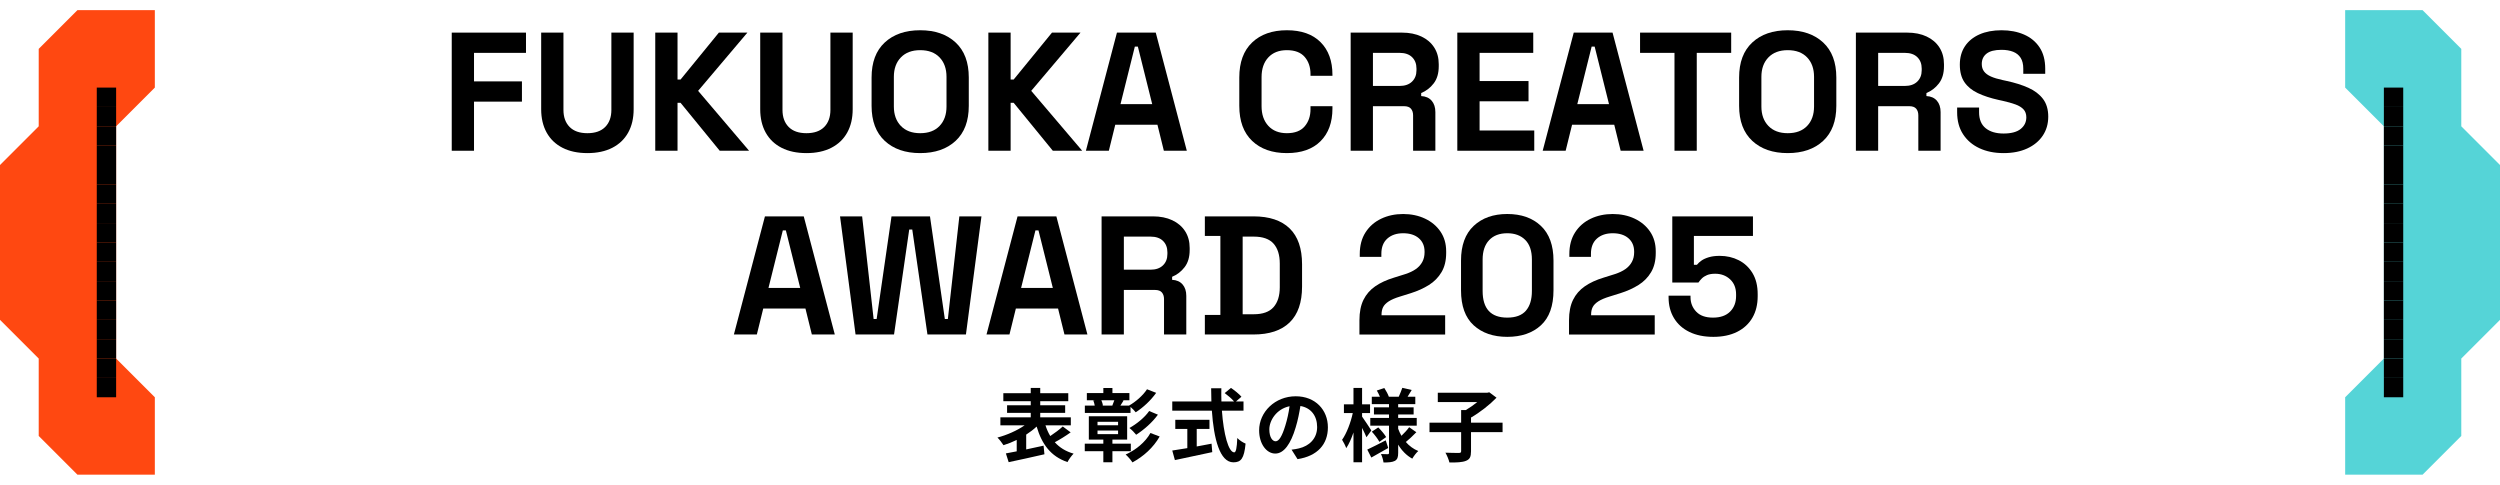
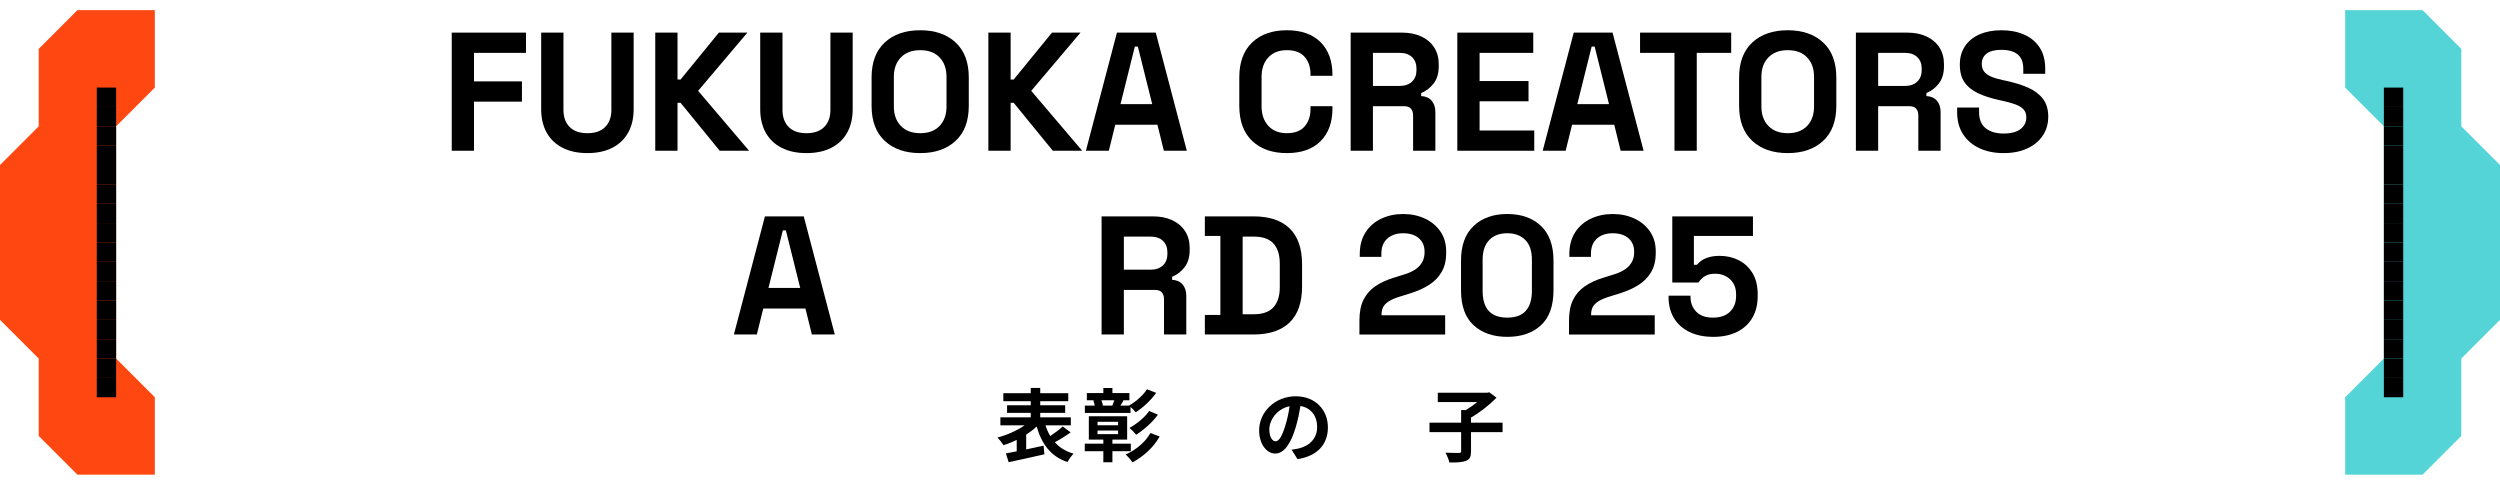
<svg xmlns="http://www.w3.org/2000/svg" id="_レイヤー_2" version="1.1" viewBox="0 0 533.333 103.434">
  <defs>
    <style>
      .st0 {
        fill: #55d4d7;
      }

      .st1 {
        fill: #ff4811;
      }
    </style>
  </defs>
  <g>
    <g>
      <polygon class="st1" points="16.516 2.168 8.258 10.427 8.258 26.943 0 35.201 0 68.233 8.258 76.491 8.258 93.007 16.516 101.265 33.032 101.265 33.032 84.749 24.774 76.491 24.774 26.943 33.032 18.685 33.032 2.168 16.516 2.168" />
      <rect x="20.645" y="26.943" width="4.129" height="4.129" />
      <rect x="20.645" y="22.814" width="4.129" height="4.129" />
      <rect x="20.645" y="18.685" width="4.129" height="4.129" />
      <rect x="20.645" y="72.362" width="4.129" height="4.129" />
      <rect x="20.645" y="76.491" width="4.129" height="4.129" />
      <rect x="20.645" y="80.62" width="4.129" height="4.129" />
      <rect x="20.645" y="31.072" width="4.129" height="4.129" />
      <rect x="20.645" y="68.233" width="4.129" height="4.129" />
      <rect x="20.645" y="35.201" width="4.129" height="4.129" />
      <rect x="20.645" y="39.33" width="4.129" height="4.129" />
      <rect x="20.645" y="43.459" width="4.129" height="4.129" />
      <rect x="20.645" y="47.588" width="4.129" height="4.129" />
      <rect x="20.645" y="51.717" width="4.129" height="4.129" />
      <rect x="20.645" y="55.846" width="4.129" height="4.129" />
      <rect x="20.645" y="59.975" width="4.129" height="4.129" />
      <rect x="20.645" y="64.104" width="4.129" height="4.129" />
    </g>
    <g>
      <polygon class="st0" points="516.817 101.265 525.075 93.007 525.075 76.491 533.333 68.233 533.333 35.201 525.075 26.943 525.075 10.427 516.817 2.168 500.301 2.168 500.301 18.685 508.559 26.943 508.559 76.491 500.301 84.749 500.301 101.265 516.817 101.265" />
      <rect x="508.559" y="72.362" width="4.129" height="4.129" />
      <rect x="508.559" y="76.491" width="4.129" height="4.129" />
      <rect x="508.559" y="80.62" width="4.129" height="4.129" />
      <rect x="508.559" y="26.943" width="4.129" height="4.129" />
      <rect x="508.559" y="22.814" width="4.129" height="4.129" />
      <rect x="508.559" y="18.685" width="4.129" height="4.129" />
      <rect x="508.559" y="68.233" width="4.129" height="4.129" />
      <rect x="508.559" y="31.072" width="4.129" height="4.129" />
      <rect x="508.559" y="64.104" width="4.129" height="4.129" />
      <rect x="508.559" y="59.975" width="4.129" height="4.129" />
      <rect x="508.559" y="55.846" width="4.129" height="4.129" />
      <rect x="508.559" y="51.717" width="4.129" height="4.129" />
      <rect x="508.559" y="47.588" width="4.129" height="4.129" />
      <rect x="508.559" y="43.459" width="4.129" height="4.129" />
      <rect x="508.559" y="39.33" width="4.129" height="4.129" />
      <rect x="508.559" y="35.201" width="4.129" height="4.129" />
    </g>
  </g>
  <g>
    <path d="M96.371,32.158V6.958h15.84v4.32h-11.088v6.084h10.224v4.32h-10.224v10.476h-4.752Z" />
    <path d="M125.315,32.662c-2.064,0-3.834-.378-5.31-1.134-1.476-.756-2.604-1.836-3.384-3.24-.78-1.404-1.17-3.065-1.17-4.986V6.958h4.752v16.488c0,1.536.438,2.748,1.314,3.636.876.888,2.142,1.332,3.798,1.332,1.656,0,2.921-.444,3.798-1.332.876-.888,1.314-2.1,1.314-3.636V6.958h4.752v16.344c0,1.92-.39,3.582-1.17,4.986-.78,1.404-1.908,2.484-3.384,3.24-1.476.756-3.246,1.134-5.31,1.134Z" />
    <path d="M139.787,32.158V6.958h4.752v10.008h.648l8.172-10.008h6.084l-10.512,12.42,10.872,12.78h-6.264l-8.352-10.224h-.648v10.224h-4.752Z" />
    <path d="M172.043,32.662c-2.064,0-3.834-.378-5.31-1.134-1.476-.756-2.604-1.836-3.384-3.24-.78-1.404-1.17-3.065-1.17-4.986V6.958h4.752v16.488c0,1.536.438,2.748,1.314,3.636.876.888,2.142,1.332,3.798,1.332,1.656,0,2.921-.444,3.798-1.332.876-.888,1.314-2.1,1.314-3.636V6.958h4.752v16.344c0,1.92-.39,3.582-1.17,4.986-.78,1.404-1.908,2.484-3.384,3.24-1.476.756-3.246,1.134-5.31,1.134Z" />
    <path d="M196.306,32.662c-3.168,0-5.688-.87-7.56-2.61-1.872-1.74-2.808-4.23-2.808-7.47v-6.048c0-3.24.936-5.729,2.808-7.47,1.872-1.74,4.392-2.61,7.56-2.61s5.688.87,7.56,2.61c1.872,1.741,2.808,4.23,2.808,7.47v6.048c0,3.24-.936,5.73-2.808,7.47-1.872,1.74-4.392,2.61-7.56,2.61ZM196.306,28.414c1.776,0,3.156-.516,4.14-1.548.984-1.032,1.476-2.412,1.476-4.14v-6.336c0-1.728-.492-3.108-1.476-4.14-.984-1.031-2.364-1.548-4.14-1.548-1.752,0-3.126.517-4.122,1.548-.996,1.032-1.494,2.412-1.494,4.14v6.336c0,1.728.498,3.108,1.494,4.14.996,1.032,2.37,1.548,4.122,1.548Z" />
    <path d="M210.85,32.158V6.958h4.752v10.008h.648l8.172-10.008h6.084l-10.512,12.42,10.872,12.78h-6.264l-8.352-10.224h-.648v10.224h-4.752Z" />
    <path d="M231.657,32.158l6.624-25.2h8.28l6.624,25.2h-4.896l-1.368-5.544h-9l-1.368,5.544h-4.896ZM239.037,22.222h6.768l-3.06-12.276h-.648l-3.06,12.276Z" />
    <path d="M274.534,32.662c-3.12,0-5.593-.87-7.416-2.61-1.824-1.74-2.736-4.23-2.736-7.47v-6.048c0-3.24.912-5.729,2.736-7.47,1.823-1.74,4.296-2.61,7.416-2.61,3.096,0,5.489.846,7.182,2.538s2.538,4.014,2.538,6.966v.216h-4.68v-.36c0-1.488-.414-2.711-1.242-3.672-.828-.959-2.095-1.44-3.798-1.44-1.681,0-3.001.517-3.96,1.548-.961,1.032-1.44,2.437-1.44,4.212v6.192c0,1.752.479,3.15,1.44,4.194.959,1.044,2.279,1.566,3.96,1.566,1.703,0,2.97-.486,3.798-1.458.828-.972,1.242-2.189,1.242-3.654v-.648h4.68v.504c0,2.952-.846,5.274-2.538,6.966-1.692,1.692-4.086,2.538-7.182,2.538Z" />
    <path d="M288.141,32.158V6.958h10.944c1.584,0,2.964.276,4.14.828,1.176.552,2.088,1.332,2.736,2.34.648,1.008.972,2.196.972,3.564v.432c0,1.512-.359,2.736-1.08,3.672-.72.936-1.607,1.62-2.664,2.052v.648c.96.048,1.704.378,2.232.99.527.612.792,1.422.792,2.43v8.244h-4.752v-7.56c0-.576-.15-1.044-.45-1.404-.3-.36-.798-.54-1.494-.54h-6.624v9.504h-4.752ZM292.893,18.334h5.688c1.128,0,2.01-.306,2.646-.918.636-.612.954-1.422.954-2.43v-.36c0-1.008-.312-1.818-.936-2.43-.625-.612-1.513-.918-2.664-.918h-5.688v7.056Z" />
    <path d="M310.893,32.158V6.958h16.2v4.32h-11.448v6.012h10.439v4.32h-10.439v6.228h11.664v4.32h-16.416Z" />
    <path d="M329.108,32.158l6.624-25.2h8.28l6.624,25.2h-4.896l-1.367-5.544h-9l-1.368,5.544h-4.896ZM336.488,22.222h6.769l-3.061-12.276h-.647l-3.061,12.276Z" />
    <path d="M357.224,32.158V11.278h-7.345v-4.32h19.44v4.32h-7.344v20.88h-4.752Z" />
    <path d="M381.38,32.662c-3.168,0-5.688-.87-7.56-2.61-1.872-1.74-2.809-4.23-2.809-7.47v-6.048c0-3.24.937-5.729,2.809-7.47,1.872-1.74,4.392-2.61,7.56-2.61s5.688.87,7.561,2.61c1.872,1.741,2.808,4.23,2.808,7.47v6.048c0,3.24-.936,5.73-2.808,7.47-1.872,1.74-4.393,2.61-7.561,2.61ZM381.38,28.414c1.776,0,3.156-.516,4.141-1.548.983-1.032,1.476-2.412,1.476-4.14v-6.336c0-1.728-.492-3.108-1.476-4.14-.984-1.031-2.364-1.548-4.141-1.548-1.752,0-3.126.517-4.122,1.548-.996,1.032-1.494,2.412-1.494,4.14v6.336c0,1.728.498,3.108,1.494,4.14.996,1.032,2.37,1.548,4.122,1.548Z" />
    <path d="M395.923,32.158V6.958h10.944c1.584,0,2.964.276,4.14.828,1.176.552,2.088,1.332,2.736,2.34.647,1.008.972,2.196.972,3.564v.432c0,1.512-.36,2.736-1.08,3.672-.72.936-1.608,1.62-2.664,2.052v.648c.96.048,1.704.378,2.232.99.527.612.792,1.422.792,2.43v8.244h-4.752v-7.56c0-.576-.15-1.044-.45-1.404-.301-.36-.798-.54-1.494-.54h-6.624v9.504h-4.752ZM400.675,18.334h5.688c1.127,0,2.01-.306,2.646-.918.636-.612.954-1.422.954-2.43v-.36c0-1.008-.312-1.818-.936-2.43-.625-.612-1.513-.918-2.664-.918h-5.688v7.056Z" />
    <path d="M427.422,32.662c-1.944,0-3.66-.348-5.148-1.044s-2.651-1.692-3.491-2.988c-.841-1.296-1.261-2.856-1.261-4.68v-1.008h4.681v1.008c0,1.512.468,2.646,1.403,3.402.937.756,2.208,1.134,3.816,1.134,1.632,0,2.85-.324,3.654-.972.804-.648,1.206-1.476,1.206-2.484,0-.696-.198-1.26-.595-1.692-.396-.432-.972-.786-1.728-1.062s-1.674-.534-2.754-.774l-.828-.18c-1.729-.384-3.21-.87-4.446-1.458-1.236-.588-2.184-1.362-2.844-2.322-.66-.959-.99-2.208-.99-3.744,0-1.536.366-2.85,1.099-3.942.731-1.092,1.764-1.932,3.096-2.52,1.332-.588,2.897-.882,4.698-.882,1.8,0,3.401.306,4.806.918,1.404.612,2.508,1.524,3.312,2.736.805,1.212,1.206,2.73,1.206,4.554v1.08h-4.68v-1.08c0-.959-.187-1.733-.558-2.322-.373-.588-.906-1.02-1.603-1.296s-1.524-.414-2.483-.414c-1.44,0-2.502.27-3.187.81-.684.54-1.025,1.278-1.025,2.214,0,.625.161,1.152.485,1.584s.811.792,1.458,1.08c.648.288,1.477.54,2.484.756l.828.18c1.8.384,3.365.876,4.697,1.476,1.332.601,2.37,1.393,3.114,2.376.744.984,1.116,2.244,1.116,3.78,0,1.536-.391,2.886-1.17,4.05-.78,1.165-1.885,2.076-3.312,2.736-1.428.66-3.113.99-5.058.99Z" />
    <path d="M156.562,71.358l6.624-25.2h8.28l6.624,25.2h-4.896l-1.368-5.544h-9l-1.368,5.544h-4.896ZM163.942,61.422h6.768l-3.06-12.276h-.648l-3.06,12.276Z" />
-     <path d="M182.518,71.358l-3.312-25.2h4.716l2.448,21.889h.648l3.168-21.889h8.208l3.168,21.889h.648l2.448-21.889h4.716l-3.312,25.2h-8.208l-3.24-22.392h-.648l-3.24,22.392h-8.208Z" />
-     <path d="M210.454,71.358l6.624-25.2h8.28l6.624,25.2h-4.896l-1.368-5.544h-9l-1.368,5.544h-4.896ZM217.834,61.422h6.768l-3.06-12.276h-.648l-3.06,12.276Z" />
    <path d="M235.005,71.358v-25.2h10.944c1.584,0,2.964.276,4.14.828,1.176.552,2.088,1.332,2.736,2.34.648,1.008.972,2.196.972,3.564v.432c0,1.513-.36,2.736-1.08,3.673-.72.936-1.608,1.619-2.664,2.052v.647c.96.049,1.704.378,2.232.99s.792,1.422.792,2.43v8.244h-4.752v-7.56c0-.576-.15-1.044-.45-1.404-.3-.36-.798-.54-1.494-.54h-6.624v9.504h-4.752ZM239.757,57.534h5.688c1.128,0,2.01-.306,2.646-.918.636-.611.954-1.422.954-2.43v-.36c0-1.008-.312-1.818-.936-2.43-.625-.612-1.512-.918-2.664-.918h-5.688v7.056Z" />
    <path d="M257.036,71.358v-4.176h3.312v-16.848h-3.312v-4.176h10.369c3.384,0,5.958.858,7.722,2.574,1.764,1.716,2.646,4.266,2.646,7.65v4.752c0,3.384-.883,5.935-2.646,7.649-1.764,1.717-4.338,2.574-7.722,2.574h-10.369ZM265.101,67.039h2.376c1.919,0,3.323-.505,4.212-1.513.888-1.008,1.332-2.424,1.332-4.248v-5.04c0-1.848-.444-3.27-1.332-4.266-.889-.996-2.293-1.494-4.212-1.494h-2.376v16.561Z" />
    <path d="M290.012,71.358v-3.023c0-1.752.288-3.21.864-4.374s1.409-2.124,2.502-2.88c1.092-.757,2.43-1.374,4.014-1.854l2.412-.756c.888-.288,1.632-.642,2.232-1.062.6-.419,1.062-.93,1.386-1.529s.486-1.284.486-2.053v-.144c0-1.2-.409-2.154-1.225-2.862-.816-.708-1.932-1.062-3.348-1.062-1.393,0-2.515.378-3.366,1.134-.853.756-1.278,1.842-1.278,3.258v.648h-4.607v-.576c0-1.824.407-3.372,1.224-4.644.815-1.272,1.926-2.244,3.33-2.916s2.97-1.008,4.698-1.008c1.728,0,3.288.33,4.68.99s2.49,1.584,3.294,2.772,1.206,2.586,1.206,4.194v.36c0,1.608-.33,2.97-.99,4.086s-1.554,2.028-2.682,2.736-2.412,1.29-3.852,1.746l-2.305.72c-1.032.312-1.836.654-2.412,1.025-.575.373-.978.78-1.206,1.225-.228.444-.342.979-.342,1.602v.145h13.572v4.104h-18.288Z" />
    <path d="M321.548,71.862c-2.977,0-5.364-.821-7.164-2.466-1.8-1.644-2.7-4.134-2.7-7.47v-6.336c0-3.24.9-5.707,2.7-7.398s4.188-2.538,7.164-2.538c2.999,0,5.394.846,7.182,2.538s2.682,4.158,2.682,7.398v6.336c0,3.336-.894,5.826-2.682,7.47-1.788,1.645-4.183,2.466-7.182,2.466ZM321.548,67.758c1.8,0,3.126-.492,3.978-1.477.852-.983,1.278-2.388,1.278-4.212v-6.695c0-1.849-.475-3.246-1.422-4.195-.948-.948-2.227-1.422-3.834-1.422-1.656,0-2.946.492-3.87,1.476-.925.984-1.386,2.364-1.386,4.141v6.695c0,1.896.438,3.318,1.313,4.267s2.189,1.422,3.942,1.422Z" />
    <path d="M334.724,71.358v-3.023c0-1.752.287-3.21.863-4.374s1.41-2.124,2.502-2.88c1.092-.757,2.431-1.374,4.015-1.854l2.412-.756c.887-.288,1.632-.642,2.231-1.062.6-.419,1.062-.93,1.386-1.529.324-.6.486-1.284.486-2.053v-.144c0-1.2-.408-2.154-1.224-2.862-.816-.708-1.933-1.062-3.349-1.062-1.392,0-2.514.378-3.365,1.134-.853.756-1.278,1.842-1.278,3.258v.648h-4.608v-.576c0-1.824.408-3.372,1.225-4.644.815-1.272,1.926-2.244,3.33-2.916,1.403-.672,2.97-1.008,4.697-1.008,1.729,0,3.288.33,4.681.99,1.392.66,2.489,1.584,3.294,2.772.804,1.188,1.206,2.586,1.206,4.194v.36c0,1.608-.33,2.97-.99,4.086s-1.555,2.028-2.682,2.736c-1.129.708-2.412,1.29-3.853,1.746l-2.304.72c-1.032.312-1.836.654-2.412,1.025-.576.373-.979.78-1.206,1.225-.229.444-.342.979-.342,1.602v.145h13.571v4.104h-18.287Z" />
    <path d="M365.504,71.862c-1.968,0-3.666-.348-5.094-1.044-1.429-.695-2.526-1.68-3.294-2.952-.769-1.271-1.152-2.747-1.152-4.428v-.359h4.68v.323c0,1.2.402,2.227,1.206,3.078.804.853,1.998,1.278,3.582,1.278s2.802-.426,3.654-1.278c.852-.852,1.278-1.962,1.278-3.33v-.359c0-1.344-.427-2.412-1.278-3.204-.853-.792-1.914-1.188-3.186-1.188-.697,0-1.272.097-1.729.288-.456.192-.828.432-1.116.72s-.528.576-.72.864h-5.58v-14.112h17.208v4.176h-12.6v6.156h.647c.24-.312.563-.611.973-.899.407-.288.936-.527,1.584-.72.647-.192,1.415-.288,2.304-.288,1.487,0,2.844.312,4.068.936,1.224.624,2.201,1.542,2.934,2.754.731,1.212,1.098,2.706,1.098,4.482v.432c0,1.776-.378,3.312-1.134,4.608s-1.842,2.298-3.258,3.006c-1.417.707-3.108,1.062-5.076,1.062Z" />
  </g>
  <g>
    <path d="M228.407,92.239c-1.071.765-2.329,1.547-3.383,2.107,1.003,1.122,2.329,1.955,4.012,2.431-.442.425-1.02,1.241-1.309,1.802-3.586-1.224-5.456-3.808-6.578-7.581-.646.612-1.411,1.19-2.227,1.717v3.162c1.207-.255,2.481-.527,3.706-.799l.187,1.836c-2.669.629-5.524,1.224-7.632,1.683l-.595-1.87c.663-.119,1.462-.271,2.312-.441v-2.432c-.935.459-1.887.833-2.822,1.122-.289-.459-.867-1.224-1.292-1.632,2.023-.526,4.199-1.496,5.796-2.601h-5.167v-1.717h6.477v-.952h-5.048v-1.614h5.048v-.867h-5.848v-1.717h5.848v-1.122h2.023v1.122h5.983v1.717h-5.983v.867h5.32v1.614h-5.32v.952h6.527v1.717h-5.406c.272.833.595,1.581,1.02,2.278.952-.63,1.972-1.395,2.668-2.04l1.683,1.258Z" />
    <path d="M237.316,96.25v2.362h-1.938v-2.362h-3.961v-1.598h3.961v-.867h-3.094v-4.98h8.176v4.98h-3.145v.867h3.927v1.598h-3.927ZM241.175,88.091h-9.74v-1.564h2.108c-.051-.34-.17-.748-.306-1.088l.408-.051h-1.785v-1.529h3.519v-1.088h1.938v1.088h3.621v1.529h-1.513l.272.051-.68,1.088h1.836c1.394-.781,2.992-2.158,3.842-3.484l1.955.765c-1.156,1.632-2.788,3.145-4.369,4.147-.255-.34-.68-.781-1.104-1.139v1.275ZM234.137,90.726h4.386v-.748h-4.386v.748ZM234.137,92.613h4.386v-.766h-4.386v.766ZM234.953,85.388c.17.357.289.799.34,1.105l-.221.033h2.295l-.068-.017c.136-.34.306-.765.425-1.122h-2.771ZM247.396,93.122c-1.36,2.38-3.468,4.267-5.813,5.524-.323-.527-.935-1.224-1.445-1.683,2.108-.936,4.199-2.601,5.287-4.59l1.972.748ZM247.022,88.465c-1.207,1.665-2.975,3.212-4.641,4.283-.34-.442-.935-1.054-1.445-1.445,1.496-.815,3.281-2.243,4.216-3.62l1.87.782Z" />
-     <path d="M260.674,87.614c.356,4.964,1.394,8.891,2.634,8.891.357,0,.562-.901.646-3.06.459.476,1.207.969,1.768,1.189-.306,3.213-.985,3.995-2.601,3.995-2.906,0-4.182-5.032-4.59-11.016h-8.448v-1.972h8.346c-.034-.918-.051-1.869-.051-2.805h2.176c-.018.936-.018,1.887.017,2.805h2.686c-.459-.578-1.309-1.274-1.988-1.784l1.343-1.105c.765.527,1.768,1.326,2.227,1.887l-1.156,1.003h1.599v1.972h-4.606ZM255.302,95.247c1.037-.188,2.125-.392,3.162-.595l.152,1.802c-2.787.611-5.779,1.224-7.972,1.699l-.561-2.04c.867-.136,1.989-.306,3.212-.51v-4.097h-2.566v-1.954h7.292v1.954h-2.72v3.74Z" />
    <path d="M276.807,97.949l-1.275-2.022c.646-.068,1.122-.17,1.581-.272,2.176-.51,3.876-2.073,3.876-4.555,0-2.346-1.275-4.097-3.57-4.488-.237,1.445-.526,3.009-1.02,4.606-1.02,3.435-2.481,5.542-4.335,5.542-1.887,0-3.45-2.074-3.45-4.946,0-3.927,3.399-7.275,7.802-7.275,4.216,0,6.868,2.924,6.868,6.629,0,3.587-2.193,6.119-6.477,6.782ZM272.132,94.142c.714,0,1.377-1.07,2.074-3.365.391-1.258.714-2.703.9-4.113-2.805.577-4.317,3.06-4.317,4.929,0,1.717.68,2.55,1.343,2.55Z" />
-     <path d="M291.512,93.276c-.203-.493-.561-1.258-.935-1.989v7.326h-1.836v-6.357c-.441,1.31-.969,2.499-1.547,3.349-.187-.561-.595-1.325-.884-1.784.952-1.326,1.853-3.689,2.278-5.694h-1.887v-1.87h2.039v-3.502h1.836v3.502h1.7v1.87h-1.7v.747c.459.629,1.683,2.499,1.972,2.958l-1.037,1.445ZM296.153,95.57c-1.189.697-2.516,1.445-3.604,2.04l-.866-1.699c1.002-.459,2.498-1.225,3.943-1.973l.526,1.632ZM302.154,92.204c-.714.748-1.581,1.547-2.244,2.091.731.833,1.615,1.496,2.652,1.921-.426.374-.986,1.122-1.275,1.632-1.241-.68-2.244-1.717-3.009-2.992v1.769c0,.918-.17,1.394-.714,1.699-.561.289-1.359.34-2.414.34-.067-.526-.289-1.309-.544-1.802.578.034,1.241.034,1.445.034s.271-.085.271-.289v-5.796h-3.994v-1.649h3.994v-.748h-3.212v-1.513h3.212v-.68h-3.671v-1.581h1.733c-.17-.441-.425-.918-.663-1.325l1.598-.544c.392.595.8,1.359.97,1.869h2.107c.255-.578.595-1.359.765-1.903l2.006.459c-.306.51-.611,1.02-.884,1.444h1.649v1.581h-3.655v.68h3.298v1.513h-3.298v.748h3.961v1.649h-3.961v.663c.188.526.425,1.02.697,1.495.595-.561,1.258-1.274,1.648-1.836l1.53,1.071ZM294.029,91.185c.629.611,1.343,1.479,1.683,2.057l-1.445,1.02c-.306-.595-1.003-1.513-1.614-2.176l1.377-.9Z" />
    <path d="M320.547,92.188h-6.731v4.079c0,1.173-.255,1.717-1.071,2.04-.799.323-1.988.374-3.535.356-.137-.595-.527-1.529-.851-2.091,1.173.052,2.482.052,2.873.052.357,0,.476-.085.476-.392v-4.045h-6.748v-2.023h6.748v-2.686h1.003c.833-.493,1.7-1.104,2.431-1.7h-8.414v-1.988h10.522l.459-.103,1.547,1.156c-1.445,1.496-3.519,3.128-5.439,4.232v1.088h6.731v2.023Z" />
  </g>
</svg>